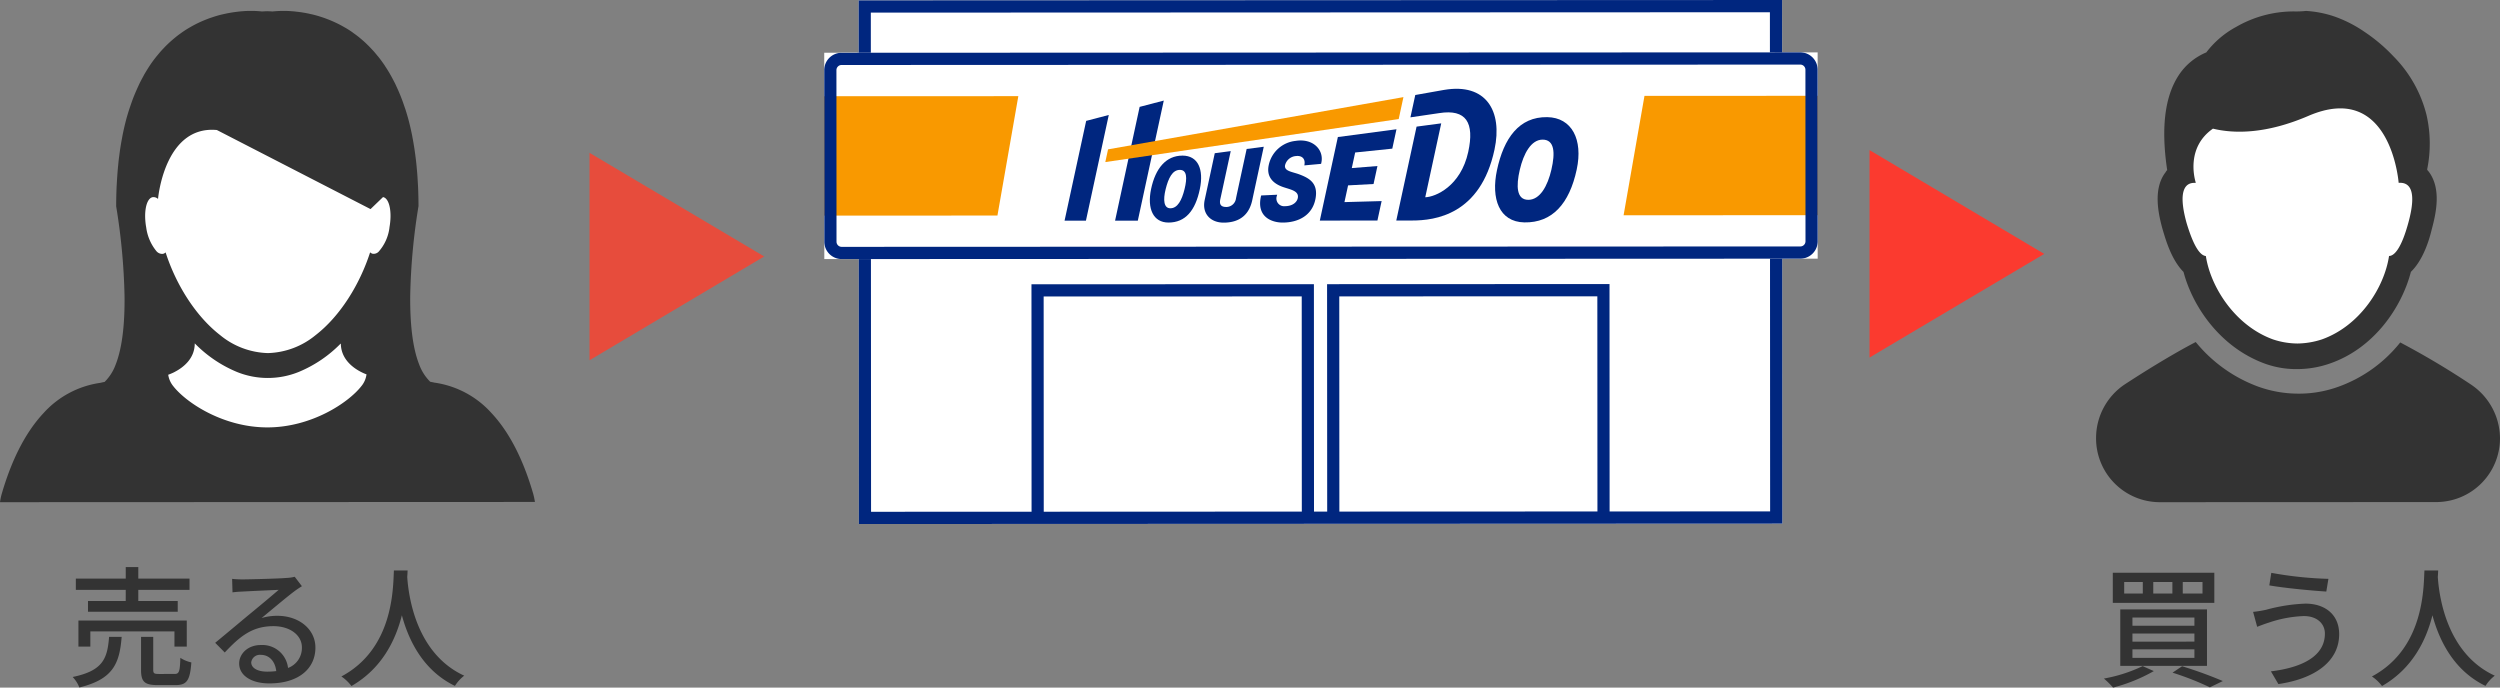
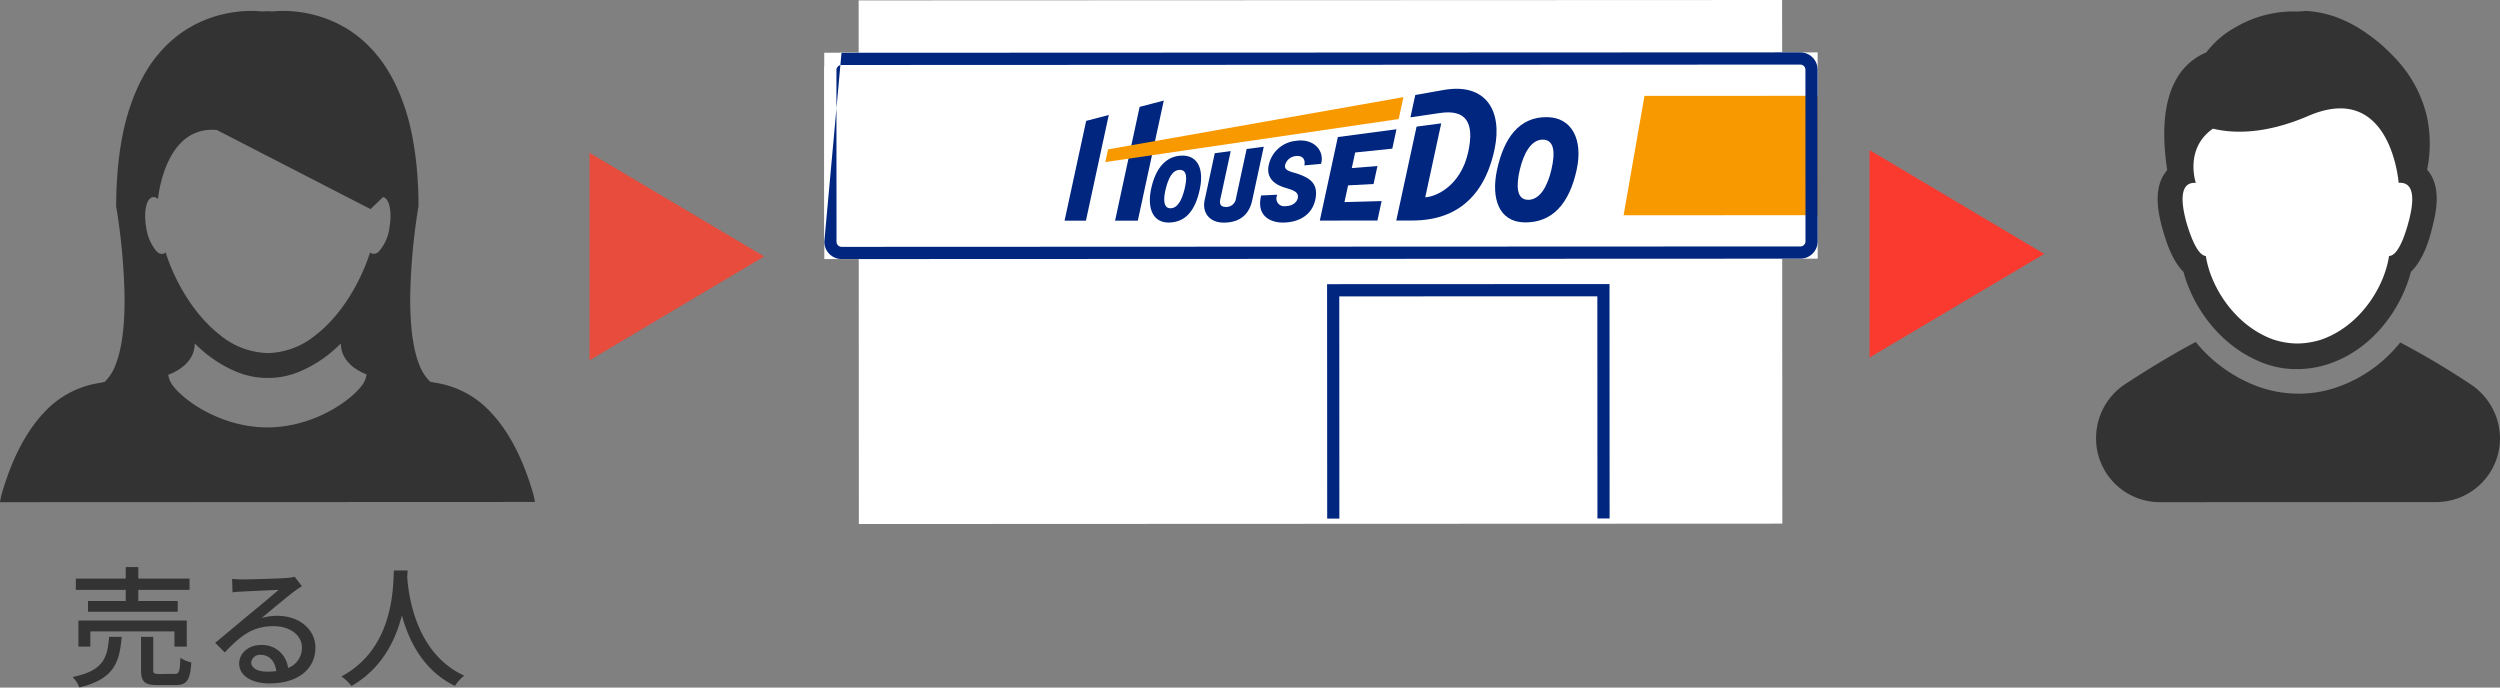
<svg xmlns="http://www.w3.org/2000/svg" width="458" height="125.968" viewBox="0 0 458 125.968">
  <rect x="0" y="0" width="458" height="125.968" fill="#808080" stroke="none" />
  <defs>
    <clipPath id="clip-path">
      <rect id="長方形_2147" data-name="長方形 2147" width="98" height="90" fill="none" />
    </clipPath>
    <clipPath id="clip-path-2">
      <rect id="長方形_2148" data-name="長方形 2148" width="74" height="90" fill="none" />
    </clipPath>
    <clipPath id="clip-path-3">
      <rect id="長方形_2149" data-name="長方形 2149" width="182" height="96" fill="none" />
    </clipPath>
  </defs>
  <g id="グループ_1870" data-name="グループ 1870" transform="translate(-394 -11069)">
    <path id="パス_6833" data-name="パス 6833" d="M-25.968-13.9H-32.88v1.968h16.44V-13.9h-7.224v-2.04h9.384V-18h-9.384v-2.112h-2.3V-18h-9.144v2.064h9.144Zm11.184,8.352V-10.32H-34.632v4.776h2.184V-8.328H-17.04v2.784ZM-29.016-7.32c-.312,3.96-1.1,6.192-6.672,7.344a5.816,5.816,0,0,1,1.224,1.92C-28.248.432-27.1-2.472-26.712-7.32Zm9.168,6.792c-.912,0-1.08-.1-1.08-.792v-6H-23.16V-1.3c0,2.16.6,2.808,3.024,2.808h3.312c2.04,0,2.64-.84,2.88-4.152a6.068,6.068,0,0,1-2.016-.84c-.072,2.592-.24,2.952-1.08,2.952ZM-2.976-2.664A1.6,1.6,0,0,1-1.224-4.032c1.584,0,2.64,1.224,2.832,2.976a12.789,12.789,0,0,1-1.7.1C-1.8-.96-2.976-1.608-2.976-2.664Zm-3.5-15.288.072,2.472c.552-.072,1.176-.12,1.776-.144,1.248-.072,5.4-.264,6.672-.312-1.2,1.056-3.984,3.36-5.328,4.464C-4.7-10.3-7.7-7.776-9.576-6.24l1.752,1.776C-4.992-7.488-2.736-9.288,1.1-9.288c3,0,5.208,1.632,5.208,3.888A3.9,3.9,0,0,1,3.768-1.632a4.736,4.736,0,0,0-4.992-4.2c-2.376,0-3.96,1.608-3.96,3.384C-5.184-.264-2.976,1.2.336,1.2c5.4,0,8.448-2.736,8.448-6.552,0-3.36-2.976-5.832-6.984-5.832a9.943,9.943,0,0,0-2.88.408c1.7-1.392,4.656-3.888,5.88-4.8.5-.384,1.008-.72,1.512-1.032l-1.32-1.728a7.156,7.156,0,0,1-1.536.216c-1.3.12-6.768.264-8.016.264A17.433,17.433,0,0,1-6.48-17.952Zm29.64-1.536c-.168,3.168-.024,14.3-9.624,19.416A7.639,7.639,0,0,1,15.384,1.68c5.568-3.192,8.088-8.376,9.24-12.96,1.248,4.632,3.912,10.128,9.72,12.936a7.23,7.23,0,0,1,1.7-1.872c-8.976-4.128-10.224-14.9-10.44-18.1.048-.432.048-.84.072-1.176Z" transform="translate(443 11193)" fill="#333" />
-     <path id="パス_6832" data-name="パス 6832" d="M-21.12-17.376H-17.5v2.112H-21.12Zm-5.4,0h3.5v2.112h-3.5Zm-5.328,0h3.408v2.112h-3.408Zm-2.088-1.7v5.52h18.6v-5.52Zm3.6,11.136h11.352v1.488H-30.336Zm0,2.9h11.352v1.56H-30.336Zm0-5.832h11.352V-9.36H-30.336Zm-2.232-1.488V-2.016H-16.68V-12.36ZM-22.992-.768a52.9,52.9,0,0,1,6.84,2.688L-13.776.768A76.734,76.734,0,0,0-21.24-1.944Zm-5.472-1.2a27.777,27.777,0,0,1-7.1,2.28,15.682,15.682,0,0,1,1.68,1.656,30.782,30.782,0,0,0,7.464-3.024ZM4.92-7.92c0,4.056-4.008,6.192-9.888,6.912L-3.6,1.32C2.832.384,7.536-2.664,7.536-7.824c0-3.576-2.592-5.592-6.168-5.592a31.271,31.271,0,0,0-7.224,1.128,21.247,21.247,0,0,1-2.376.384l.744,2.736c.624-.24,1.416-.552,2.136-.768a22.176,22.176,0,0,1,6.432-1.2C3.456-11.136,4.92-9.768,4.92-7.92ZM-4.9-19.056l-.36,2.3c2.736.48,7.728.96,10.44,1.128l.384-2.328A68.074,68.074,0,0,1-4.9-19.056Zm28.056-.432c-.168,3.168-.024,14.3-9.624,19.416A7.639,7.639,0,0,1,15.384,1.68c5.568-3.192,8.088-8.376,9.24-12.96,1.248,4.632,3.912,10.128,9.72,12.936a7.23,7.23,0,0,1,1.7-1.872c-8.976-4.128-10.224-14.9-10.44-18.1.048-.432.048-.84.072-1.176Z" transform="translate(815 11193)" fill="#333" />
    <g id="グループ_1027" data-name="グループ 1027" transform="translate(394 11071)">
      <g id="グループ_1013" data-name="グループ 1013" transform="translate(0 0)" clip-path="url(#clip-path)">
-         <path id="パス_3430" data-name="パス 3430" d="M21.706,7.854l-5.537,4.524L14.248,20.3,11.2,30.027l.791,5.2,2.261,13.236L13.8,58.079l-.453,4.977s-6.554,1.018,4.522,4.753-6.216,3.619,9.718,3.506,3.842.34,3.842.34L42.613,71.2l6.327-.791,5.425-1.018,1.581-1.81,1.47-10.522,1.244-6.447.791-3.395,2.034-17.193-.677-12.9Z" transform="translate(12.285 8.634)" fill="#fff" />
        <path id="パス_3431" data-name="パス 3431" d="M97.681,88.453c-2.11-7.259-4.895-11.855-7.659-14.8A17.3,17.3,0,0,0,79.6,68.1c-.26-.057-.522-.113-.784-.16a8.569,8.569,0,0,1-2.022-3.17c-1.294-3.258-1.678-7.9-1.644-12.5a113.784,113.784,0,0,1,1.52-16.507v0c0-1.148-.029-2.248-.071-3.327-.015-.34-.038-.665-.055-1-.04-.726-.082-1.444-.147-2.139-.031-.367-.067-.72-.1-1.081-.063-.642-.141-1.268-.224-1.879-.044-.342-.09-.684-.141-1.02-.094-.626-.2-1.236-.308-1.833-.057-.271-.1-.554-.155-.827-.168-.812-.348-1.6-.541-2.362a.543.543,0,0,1-.023-.088c-.208-.8-.43-1.549-.667-2.278-.078-.216-.151-.426-.224-.636-.164-.5-.348-1-.533-1.469-.09-.239-.187-.474-.283-.7-.174-.428-.365-.846-.554-1.249-.1-.223-.2-.445-.306-.657-.208-.409-.415-.8-.625-1.184-.1-.178-.2-.361-.3-.533-.283-.491-.585-.966-.881-1.415-.027-.046-.055-.094-.088-.141-.336-.5-.682-.968-1.026-1.411-.1-.132-.208-.252-.315-.376-.252-.311-.5-.613-.761-.9-.134-.141-.266-.275-.4-.42-.235-.254-.478-.5-.724-.733-.134-.134-.268-.262-.4-.386-.256-.233-.512-.449-.77-.668-.126-.1-.252-.212-.375-.309-.327-.256-.656-.5-.99-.735-.05-.042-.109-.088-.157-.122-.386-.269-.778-.516-1.166-.749-.113-.065-.226-.126-.338-.189-.277-.162-.556-.313-.824-.451-.147-.078-.287-.145-.43-.216-.252-.12-.495-.237-.742-.346l-.432-.185c-.252-.107-.495-.2-.749-.294-.13-.048-.264-.1-.386-.147-.292-.1-.589-.2-.87-.286C58.51,1,58.426.968,58.35.947c-.361-.107-.709-.2-1.057-.286-.115-.029-.22-.05-.333-.071-.235-.055-.47-.111-.7-.153C56.129.411,56,.384,55.871.363c-.2-.036-.4-.067-.589-.1-.132-.021-.26-.038-.38-.052-.187-.025-.375-.048-.558-.067C54.225.132,54.11.118,54,.1c-.193-.017-.377-.034-.558-.046-.1,0-.191-.017-.275-.021-.254-.017-.487-.021-.715-.031-.1,0-.2,0-.3,0l-.342,0c-.56,0-1.007.023-1.323.05a.562.562,0,0,0-.109.008c-.113.006-.2.015-.271.021-.023,0-.057.006-.071.01a.6.6,0,0,0-.1.01c-.327-.021-.652-.036-.971-.046-.319.008-.642.025-.969.042,0,0-.04,0-.1-.008-.021,0-.05-.006-.069-.008L47.554.057c-.031,0-.065,0-.107-.006C47.126.023,46.682,0,46.122,0h-.357c-.1,0-.182,0-.283,0-.229.006-.472.017-.724.031-.076,0-.159.013-.239.019-.187.013-.384.027-.591.052-.107.006-.216.021-.321.034-.2.023-.388.048-.591.073l-.35.05c-.214.034-.422.069-.642.111-.113.021-.231.04-.348.061-.254.05-.5.109-.77.166-.088.021-.172.042-.266.061-.359.084-.719.181-1.084.294-.059.013-.115.036-.176.052-.3.1-.612.2-.925.306-.12.042-.241.088-.363.136-.26.1-.52.2-.782.311-.132.052-.268.111-.4.172-.262.109-.52.239-.782.363-.132.065-.264.128-.394.2-.287.149-.583.313-.875.483-.1.059-.2.107-.294.168-.392.235-.786.485-1.183.76-.036.025-.071.052-.107.08-.348.246-.7.5-1.04.779-.117.09-.233.193-.35.286-.268.223-.531.453-.795.691-.132.124-.264.25-.392.372-.254.239-.5.491-.745.754-.126.132-.252.267-.375.4-.266.294-.526.607-.786.924-.1.118-.191.229-.285.351-.357.449-.7.922-1.038,1.423-.025.038-.046.08-.069.111-.308.46-.6.943-.9,1.448-.1.166-.185.344-.283.519-.212.388-.426.789-.631,1.2-.1.214-.2.428-.3.647-.189.411-.375.836-.56,1.268-.092.229-.189.456-.279.689-.185.481-.365.98-.537,1.493-.069.208-.147.4-.21.615-.241.733-.466,1.493-.673,2.286-.006.029-.017.065-.021.094-.193.758-.377,1.545-.537,2.36-.052.267-.1.548-.151.817-.111.594-.216,1.211-.312,1.839-.05.332-.092.674-.138,1.016-.082.611-.159,1.236-.216,1.883-.04.359-.071.714-.1,1.083-.055.691-.107,1.409-.145,2.133-.019.336-.044.661-.055,1.008-.044,1.075-.069,2.179-.069,3.325v0a114.481,114.481,0,0,1,1.533,16.5c.046,4.608-.338,9.241-1.632,12.507a8.556,8.556,0,0,1-2.02,3.164c-.271.05-.524.107-.778.168A17.271,17.271,0,0,0,7.957,73.7C5.193,76.653,2.41,81.259.306,88.512A11.024,11.024,0,0,0,0,90l98-.042a13.417,13.417,0,0,0-.319-1.505M67.136,66.643a4.223,4.223,0,0,1-.921,2.085C63.8,71.824,57,76.3,48.984,76.3s-14.821-4.463-17.247-7.562a4.259,4.259,0,0,1-.919-2.085v0c.117-.044.394-.141.761-.309a4.879,4.879,0,0,0,.482-.239c1.466-.77,3.62-2.376,3.618-5.2h0a23.265,23.265,0,0,0,7.636,5.2A15.078,15.078,0,0,0,54.825,66.1a23.117,23.117,0,0,0,7.569-5.139l.048.023c.057,3.64,3.71,5.236,4.7,5.6a.119.119,0,0,1,0,.059m4.211-26.978a8.11,8.11,0,0,1-2.009,4.467,1.292,1.292,0,0,1-1.021.365,1.008,1.008,0,0,1-.516-.269C65.923,50.074,62.341,55.9,57.816,59.4a14.36,14.36,0,0,1-8.737,3.285,14.365,14.365,0,0,1-8.787-3.321c-4.5-3.5-8.081-9.3-9.951-15.123a1.043,1.043,0,0,1-.51.271A1.4,1.4,0,0,1,28.646,44a8.64,8.64,0,0,1-1.858-4.312c-.453-2.528-.094-4.759.795-5.4a.949.949,0,0,1,.394-.168,1.233,1.233,0,0,1,.975.327.626.626,0,0,1,.006-.071c.111-1.1,1.567-13.406,10.773-12.556L67.882,36.307l2.286-2.2a.979.979,0,0,1,.227.071c1,.472,1.432,2.815.952,5.49" transform="translate(0 0)" fill="#333" />
      </g>
    </g>
    <g id="グループ_1025" data-name="グループ 1025" transform="translate(778 11071)">
      <g id="グループ_1015" data-name="グループ 1015" transform="translate(0 0)" clip-path="url(#clip-path-2)">
        <path id="パス_3432" data-name="パス 3432" d="M10.775,14.393,10.2,19.979,8.573,25.951a12.533,12.533,0,0,0-.959,2.215c0,.385.192,5.49.192,5.49L10.3,39.82l2.107,2.6,1.82,5.008L17.1,51.86l3.448,3.177,4.118,2.313,4.213,1.058,3.446.1,4.215-1.444L39.5,55.326l3.926-3.755L48.5,44.925l1.341-4.046,1.915-2.6,2.107-7.994.1-3.468-.19-1.06-1.438-4.237-2.967-9.15-6.32-5.008L34.525,6.3l-7.661.191Z" transform="translate(6.053 5.077)" fill="#fff" />
        <path id="パス_3433" data-name="パス 3433" d="M68.776,41.45a147.117,147.117,0,0,0-13.052-7.774,25.478,25.478,0,0,1-11.459,8.16A21.165,21.165,0,0,1,37,43.056a21.726,21.726,0,0,1-7.363-1.309A26.636,26.636,0,0,1,18.259,33.6c-3.075,1.594-7.735,4.315-13.044,7.785A11.829,11.829,0,0,0,0,51.228,11.688,11.688,0,0,0,11.653,62.941l50.7-.023A11.687,11.687,0,0,0,74,51.2a11.914,11.914,0,0,0-5.224-9.747" transform="translate(0 27.06)" fill="#333" />
        <path id="パス_3434" data-name="パス 3434" d="M7.2,40.036c.56,1.876,1.587,5.53,3.825,7.779,1.68,6.373,6.715,13.777,14.825,16.772a16.829,16.829,0,0,0,6.058,1.029,18.154,18.154,0,0,0,5.965-1.034C45.978,61.767,51.008,54.266,52.682,47.8c2.237-2.157,3.353-5.813,3.818-7.783.838-3.093,1.768-7.5-.564-10.592a1.259,1.259,0,0,1-.28-.374,23.578,23.578,0,0,0-.1-9.937A23.194,23.194,0,0,0,49.5,8.335a30.71,30.71,0,0,0-5.315-4.5,23.39,23.39,0,0,0-5.5-2.809A19.733,19.733,0,0,0,33.463,0a15.678,15.678,0,0,1-2.05.094A21.048,21.048,0,0,0,20.7,2.91,17,17,0,0,0,15.2,7.6a11.178,11.178,0,0,0-4.471,3.376c-3.075,3.938-3.91,10.031-2.694,18.186a1.3,1.3,0,0,0-.28.376c-2.328,3-1.395,7.5-.555,10.5M12.973,31.5h.28V31.41c-.28-.937-1.68-6.467,3.165-9.843,3.822.935,9.693,1.025,17.519-2.352,15.1-6.474,16.5,12.273,16.5,12.273h.28c1.585,0,3.17,1.217,1.5,7.31-1.3,4.782-2.608,6.095-3.54,6.095-.836,5.626-5.215,12.751-12.3,15.284a14.959,14.959,0,0,1-4.473.753,14.415,14.415,0,0,1-4.473-.749c-6.992-2.528-11.468-9.65-12.31-15.274-.932-.094-2.143-1.4-3.543-6.091-1.68-6.091-.1-7.312,1.395-7.312" transform="translate(4.995 0.001)" fill="#333" />
      </g>
    </g>
    <g id="グループ_1026" data-name="グループ 1026" transform="translate(545 11069)">
      <path id="パス_3435" data-name="パス 3435" d="M175.479,0,6.305.072l0,9.593-3.145,0H0l0,7.964,0,10.934L.014,44.287l0,3.176,6.309,0L6.343,96l169.179-.072L175.5,47.389l3.336,0,3.162,0,0-7.962,0-10.936-.007-15.722,0-3.176-6.5,0Z" transform="translate(0 0.001)" fill="#fff" />
-       <path id="パス_3436" data-name="パス 3436" d="M5.057,2.312l164.712-.069.04,91.443L5.1,93.757ZM172,0,2.827.072,2.865,96l169.179-.072Z" transform="translate(3.478 0.001)" fill="#00267f" />
      <g id="グループ_1018" data-name="グループ 1018" transform="translate(0 0)">
        <g id="グループ_1017" data-name="グループ 1017" clip-path="url(#clip-path-3)">
          <path id="パス_3437" data-name="パス 3437" d="M182,38.9a3.179,3.179,0,0,1-3.162,3.176L3.18,42.155A3.181,3.181,0,0,1,.013,38.981L0,7.537A3.181,3.181,0,0,1,3.162,4.359L178.82,4.285a3.176,3.176,0,0,1,3.165,3.174Z" transform="translate(0 5.307)" fill="#fff" />
-           <path id="パス_3438" data-name="パス 3438" d="M17.041,66.223l-.018-42.944,51.743-.02L68.784,66.2H66.551l-.016-40.7-47.28.016.018,40.705Z" transform="translate(20.942 28.802)" fill="#00267f" />
          <path id="パス_3439" data-name="パス 3439" d="M41.328,66.215l-.022-42.944,51.743-.022.018,42.944h-2.23l-.018-40.7-47.278.018.018,40.705Z" transform="translate(50.814 28.789)" fill="#00267f" />
-           <path id="パス_3440" data-name="パス 3440" d="M31.73,29.742.01,29.756,0,7.885,35.557,7.87Z" transform="translate(0.001 9.746)" fill="#f99900" />
          <path id="パス_3441" data-name="パス 3441" d="M69.49,7.855l31.72-.013.009,21.87-35.556.016Z" transform="translate(80.778 9.711)" fill="#f99900" />
          <path id="パス_3442" data-name="パス 3442" d="M42.128,12.011,39,12.418s-1.893,8.754-1.951,9.036a1.794,1.794,0,0,1-1.693,1.589c-1.171.036-1.378-.566-1.173-1.466.236-1.056,1.9-8.767,1.9-8.767l-2.924.385s-1.325,6.173-1.84,8.535c-.562,2.561,1.093,4.186,3.459,4.183,4.637,0,5.141-3.622,5.348-4.588.756-3.5,2.007-9.314,2.007-9.314" transform="translate(38.387 14.874)" fill="#00267f" />
          <path id="パス_3443" data-name="パス 3443" d="M28.393,9.389l-4.5,20.843,4.166,0,4.757-22Z" transform="translate(29.389 10.191)" fill="#00267f" />
          <path id="パス_3444" data-name="パス 3444" d="M23.7,10.493,19.742,28.771l3.914,0L27.842,9.409Z" transform="translate(24.287 11.653)" fill="#00267f" />
          <path id="パス_3445" data-name="パス 3445" d="M53.986,14.131l.767-3.552L44.017,12,40.71,27.31,51.263,27.3l.769-3.563-6.809.188.665-3.066,4.666-.251.714-3.295-4.7.378.618-2.856Z" transform="translate(50.081 13.101)" fill="#00267f" />
          <path id="パス_3446" data-name="パス 3446" d="M55.778,7.466c-1.412.239-5.308.942-5.308.942L49.582,12.5s4.559-.663,5.268-.774c4.973-.79,6.49,1.764,5.321,7.116-1.372,6.287-6.008,8.246-7.873,8.3L55.225,13.6l-4.516.6L46.991,31.4H49.9c4.15,0,12.514-1.021,15.085-12.991,1.525-7.084-1.548-12.237-9.209-10.941" transform="translate(57.808 8.998)" fill="#00267f" />
          <path id="パス_3447" data-name="パス 3447" d="M43.056,17.735c-1.338-.515-2.868-.582-2.678-1.7a2.222,2.222,0,0,1,2.016-1.685c.97-.116,1.708.4,1.55,1.506l-.031.206,3.064-.28s.038-.168.056-.244c.486-2.263-1.461-4.479-4.721-3.964a5.617,5.617,0,0,0-4.924,4.436c-.45,2.1.729,3.4,2.763,4.062,1.3.43,2.732.683,2.578,1.869-.1.783-.87,1.578-2.355,1.594a1.416,1.416,0,0,1-1.505-1.871c.009-.04.062-.228.062-.228L36,21.571s-.045.175-.049.206c-.812,3.725,1.98,4.759,3.994,4.759,2.821,0,5.464-1.28,6.022-4.434.488-2.78-1.137-3.686-2.906-4.367" transform="translate(44.044 14.238)" fill="#00267f" />
          <path id="パス_3448" data-name="パス 3448" d="M32.718,12.735c2.868,0,3.943,2.523,3.189,6.131C35.084,22.818,33.264,25,30.16,25c-2.783,0-3.943-2.525-3.187-6.128.8-3.841,2.768-6.135,5.745-6.135m-2.21,9.649c1.325,0,2.1-1.491,2.6-3.519s.446-3.519-.863-3.516c-1.369,0-2.105,1.531-2.6,3.519-.506,2.028-.33,3.516.856,3.516" transform="translate(32.904 15.771)" fill="#00267f" />
          <path id="パス_3449" data-name="パス 3449" d="M64.66,9.588c4.518.074,6.586,4.1,5.4,9.6-1.34,6.243-4.467,9.781-9.6,9.683-4.61-.092-6.12-4.353-5.007-9.571,1.244-5.842,4.05-9.795,9.2-9.712M61.19,24.739c2.161-.009,3.548-2.558,4.235-5.531.725-3.12.575-5.522-1.641-5.5-2.063.029-3.455,2.516-4.155,5.542-.678,2.93-.62,5.491,1.561,5.486" transform="translate(67.792 11.872)" fill="#00267f" />
          <path id="パス_3450" data-name="パス 3450" d="M77.706,7.948,23.592,17.519l-.5,2.328,53.748-7.879Z" transform="translate(28.403 9.843)" fill="#f99900" />
-           <path id="パス_3451" data-name="パス 3451" d="M178.821,6.526h0a.946.946,0,0,1,.932.933l.013,31.446a.935.935,0,0,1-.277.658.924.924,0,0,1-.656.278L3.179,39.916a.947.947,0,0,1-.932-.936L2.233,7.537a.941.941,0,0,1,.274-.66A.928.928,0,0,1,3.163,6.6Zm0-2.241h0L3.163,4.361A3.179,3.179,0,0,0,0,7.537L.014,38.981a3.179,3.179,0,0,0,3.165,3.174l175.657-.074A3.181,3.181,0,0,0,182,38.9l-.013-31.443a3.181,3.181,0,0,0-3.165-3.174" transform="translate(0.001 5.307)" fill="#00267f" />
+           <path id="パス_3451" data-name="パス 3451" d="M178.821,6.526h0a.946.946,0,0,1,.932.933l.013,31.446a.935.935,0,0,1-.277.658.924.924,0,0,1-.656.278L3.179,39.916a.947.947,0,0,1-.932-.936L2.233,7.537a.941.941,0,0,1,.274-.66A.928.928,0,0,1,3.163,6.6Zm0-2.241h0L3.163,4.361L.014,38.981a3.179,3.179,0,0,0,3.165,3.174l175.657-.074A3.181,3.181,0,0,0,182,38.9l-.013-31.443a3.181,3.181,0,0,0-3.165-3.174" transform="translate(0.001 5.307)" fill="#00267f" />
        </g>
      </g>
    </g>
    <path id="パス_3455" data-name="パス 3455" d="M0,39.441,32,20.426,0,1.441Z" transform="translate(502 11095.559)" fill="#e74c3c" />
    <path id="パス_3456" data-name="パス 3456" d="M139.585,0V38l-32-19.015Z" transform="translate(876.085 11134.5) rotate(180)" fill="#fb3a2f" />
  </g>
</svg>